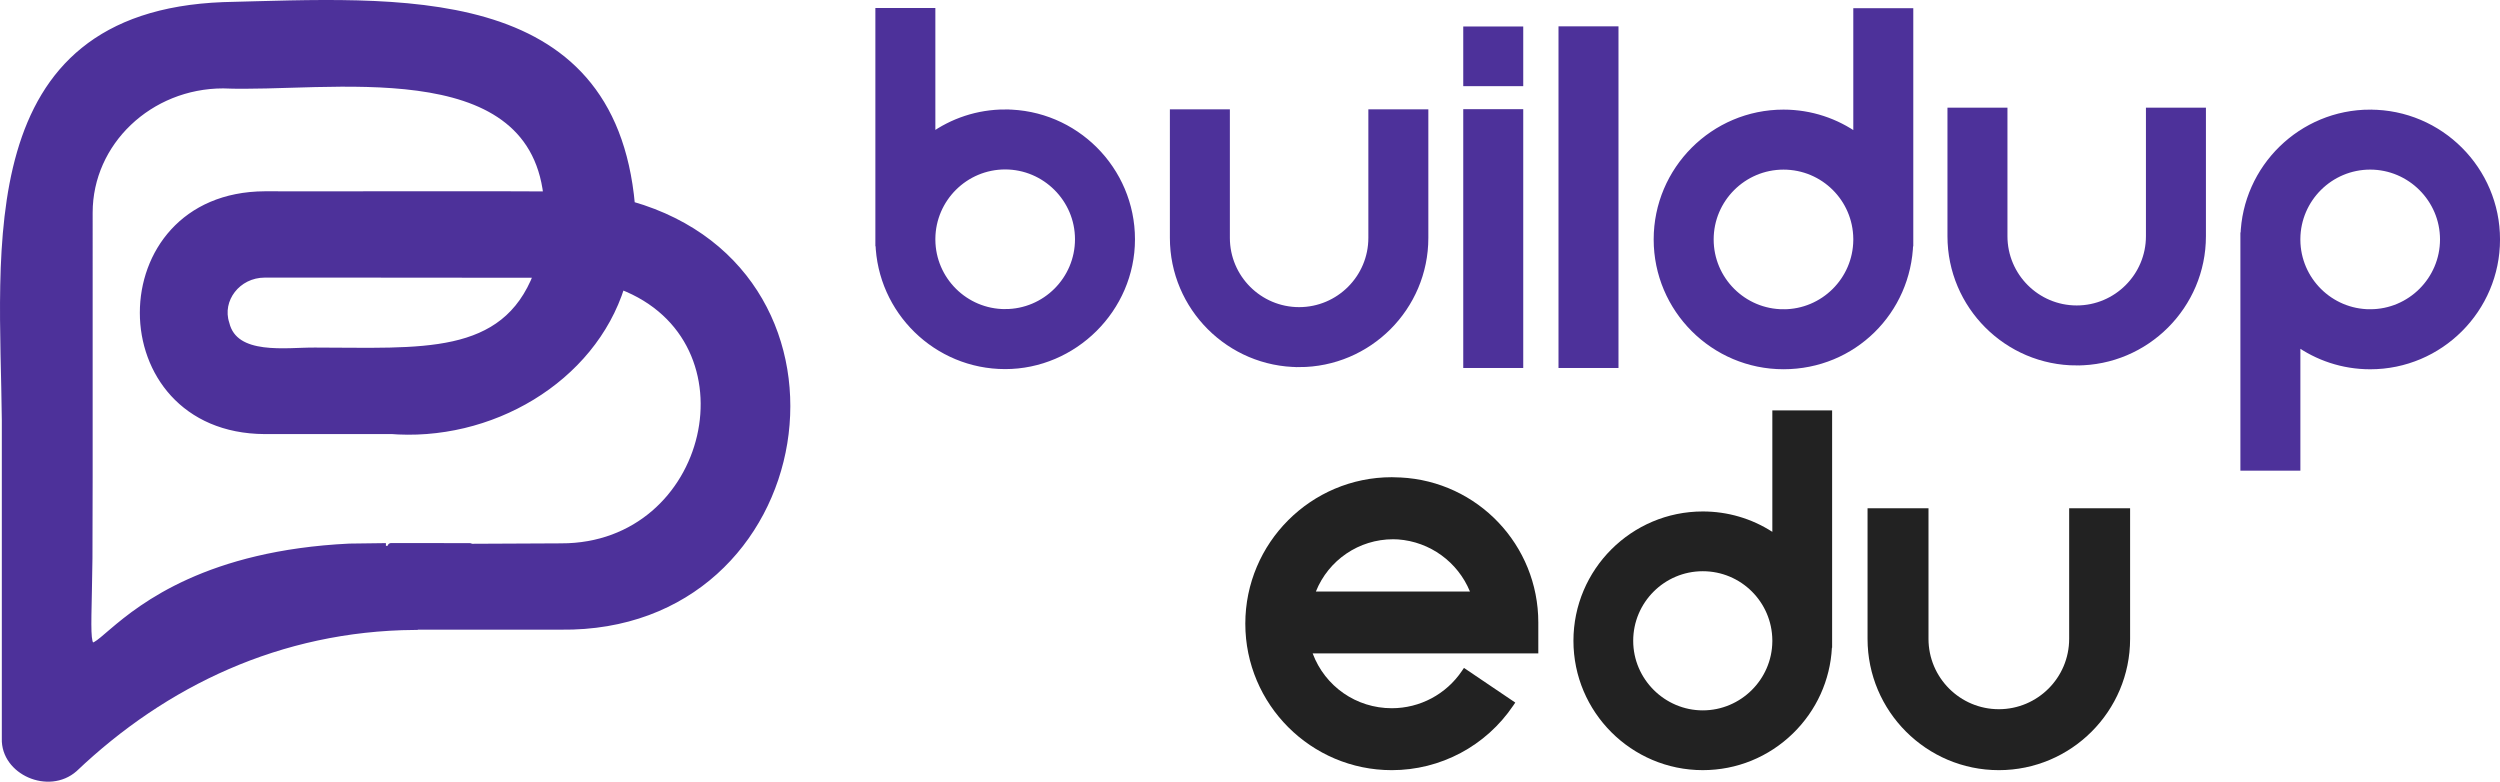
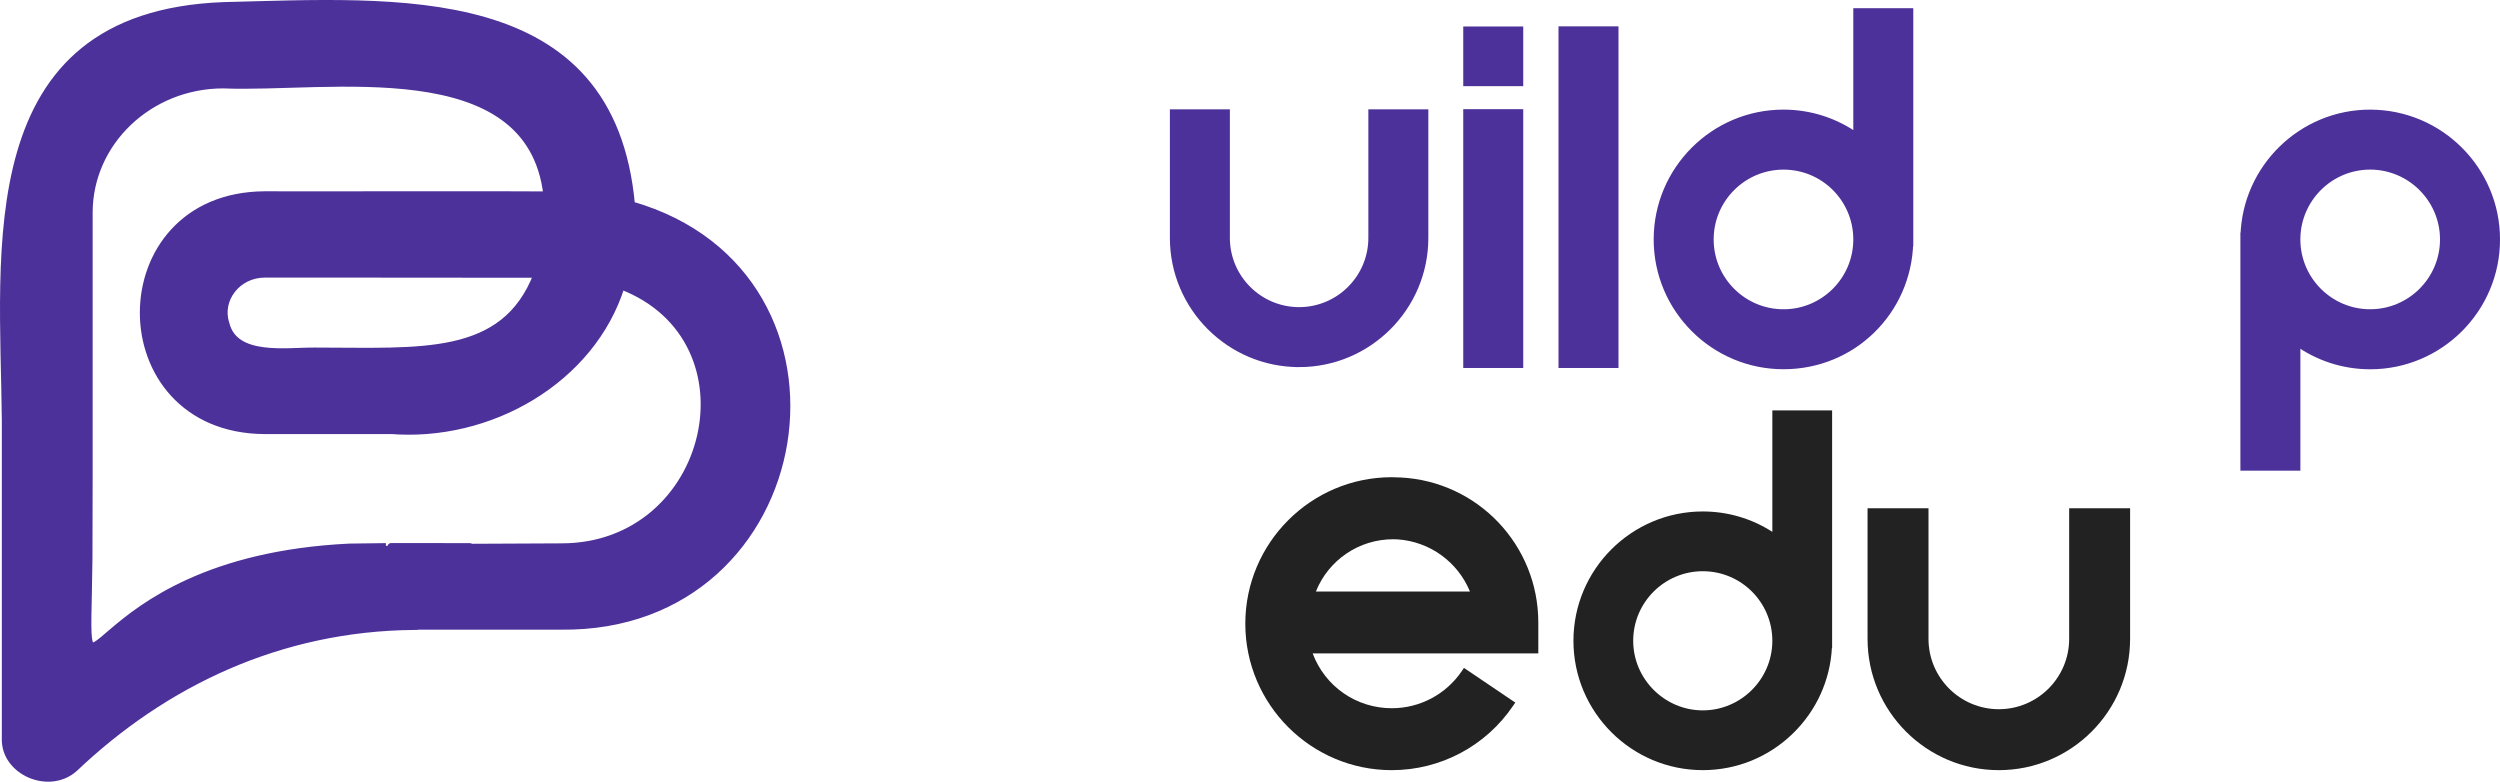
<svg xmlns="http://www.w3.org/2000/svg" id="_레이어_2" data-name="레이어 2" viewBox="0 0 1416.83 443.01">
  <defs>
    <style>
      .cls-1 {
        fill: #222;
      }

      .cls-2 {
        fill: #4d319a;
        stroke: #4d319a;
        stroke-miterlimit: 10;
        stroke-width: 4px;
      }
    </style>
  </defs>
  <g id="_레이어_1-2" data-name="레이어 1">
    <g>
      <path class="cls-2" d="M357.85,116.13C346.56-9.23,225.05,.83,126.53,3.2-14.46,8.63,2.16,141.92,3.03,238.27c0,0,0,180.31,0,180.31-.59,18.58,24.56,29.7,39.02,16.98,51.03-48.49,116.38-79.9,192.74-80.56v-.15h83.08c145.75,1.77,177.81-199.17,40-238.72Zm-179.21,82.84c-16.06-.17-45.66,4.82-50.62-15.51-4.51-13.67,6.41-28.13,22.04-28.13,3.37,0,62.43,.03,129.23,.03l-.22,.05h25.35c-18.59,48.49-65.99,43.56-125.77,43.56Zm30.49,155.87c.38,0,.77,0,1.15,0h-1.15Zm9.6-45.04l-20.68,.27c-159.82,7.74-148.94,118.11-147.65,6.25,.08,.06,.02-.11,0-.16,.26-53.47,0-142.72,.11-195.66,0-39.92,34.1-72.4,76.02-72.4,58.79,2.5,173.92-19.73,183.43,62.39-22.2-.27-135.31,.05-159.92-.08-91.7,.45-91.74,133.16,0,133.6,0,0,70.27,0,70.27,0v-.14c57.21,5.03,115.15-28.64,131.78-81.83,79.21,30.39,51.87,147.99-34.04,147.9-.13,.09-100.7-.36-100.75-.1h0" />
      <g>
-         <path class="cls-2" d="M569.66,64.03c-15.49,0-29.84,4.96-41.56,13.36V6.54h-30V135.25c0,.12,0,.23,0,.35s0,.23,0,.35v1.6h.04c1.04,38.57,32.71,69.63,71.52,69.63s71.57-32.11,71.57-71.57-32.11-71.57-71.57-71.57Zm0,113.15c-22.81,0-41.38-18.46-41.56-41.23v-.69c.19-22.76,18.76-41.23,41.56-41.23s41.57,18.65,41.57,41.57-18.65,41.57-41.57,41.57Z" />
        <path class="cls-2" d="M1082.32,136.08c0-.13,0-.26,0-.38s0-.26,0-.38V6.64h-30V77.48c-11.73-8.4-26.07-13.36-41.56-13.36-39.47,0-71.57,32.11-71.57,71.57s32.11,71.57,71.57,71.57,70.49-31.06,71.52-69.63h.04v-1.56Zm-71.56,41.19c-22.92,0-41.57-18.65-41.57-41.57s18.65-41.57,41.57-41.57,41.36,18.44,41.56,41.19v.77c-.21,22.75-18.77,41.19-41.56,41.19Z" />
        <path class="cls-2" d="M1343.26,64.12c-38.81,0-70.49,31.06-71.52,69.63h-.04v1.6c0,.12,0,.23,0,.35s0,.23,0,.35v128.71h30v-70.84c11.73,8.4,26.07,13.36,41.57,13.36,39.47,0,71.57-32.11,71.57-71.57s-32.11-71.57-71.57-71.57Zm0,113.15c-22.81,0-41.38-18.46-41.57-41.23v-.69c.19-22.76,18.76-41.23,41.57-41.23s41.57,18.65,41.57,41.57-18.65,41.57-41.57,41.57Z" />
        <path class="cls-2" d="M736.25,206.05c-39.28,0-71.24-31.96-71.24-71.24V63.96h30v70.86c0,22.74,18.5,41.24,41.24,41.24s41.24-18.5,41.24-41.24V63.96h30v70.86c0,39.28-31.96,71.24-71.24,71.24Z" />
-         <path class="cls-2" d="M1176.93,205.11c-39.28,0-71.24-31.96-71.24-71.24V63.01h30v70.86c0,22.74,18.5,41.24,41.24,41.24s41.24-18.5,41.24-41.24V63.01h30v70.86c0,39.28-31.96,71.24-71.24,71.24Z" />
        <g>
          <rect class="cls-2" x="831.27" y="17.01" width="30" height="29.82" />
          <rect class="cls-2" x="831.27" y="63.87" width="30" height="142.68" />
        </g>
        <rect class="cls-2" x="885.25" y="16.93" width="30" height="189.62" />
      </g>
      <g>
        <path class="cls-1" d="M1038.32,232.59h-33.88v68.82c-11.79-7.57-25.34-11.55-39.42-11.55-40.42,0-73.3,32.88-73.3,73.3s32.88,73.3,73.3,73.3c19.2,0,37.36-7.4,51.14-20.84,13.28-12.96,21.07-30.13,22.04-48.53h.12v-3.65c0-.09,0-.18,0-.28s0-.18,0-.28V232.59Zm-33.88,130.19v.75c-.2,21.54-17.88,39.06-39.42,39.06s-39.43-17.69-39.43-39.43,17.69-39.43,39.43-39.43,39.22,17.52,39.42,39.05Z" />
        <path class="cls-1" d="M1172.66,288.05v74.02c0,21.98-17.88,39.86-39.86,39.86s-39.86-17.88-39.86-39.86v-74.02h-34.54v74.02c0,41.02,33.38,74.4,74.4,74.4s74.4-33.38,74.4-74.4v-74.02h-34.54Z" />
        <path class="cls-1" d="M793.74,270.61c-1.83-.11-3.45-.16-4.97-.16-45.77,0-83.01,37.24-83.01,83.01s37.24,83.01,83.01,83.01c27.62,0,53.35-13.68,68.83-36.59l1.16-1.71-29.08-19.65-1.16,1.71c-8.94,13.24-23.8,21.14-39.74,21.14-20.17,0-37.85-12.37-44.85-31.06h127.88v-17.55c0-43.86-34.3-79.95-78.06-82.16Zm-47.98,64.61c7.15-17.83,24.39-29.61,43.78-29.61,.83,0,1.72,.03,2.75,.09,18.18,1.32,33.88,12.8,40.78,29.53h-87.3Z" />
      </g>
    </g>
  </g>
</svg>